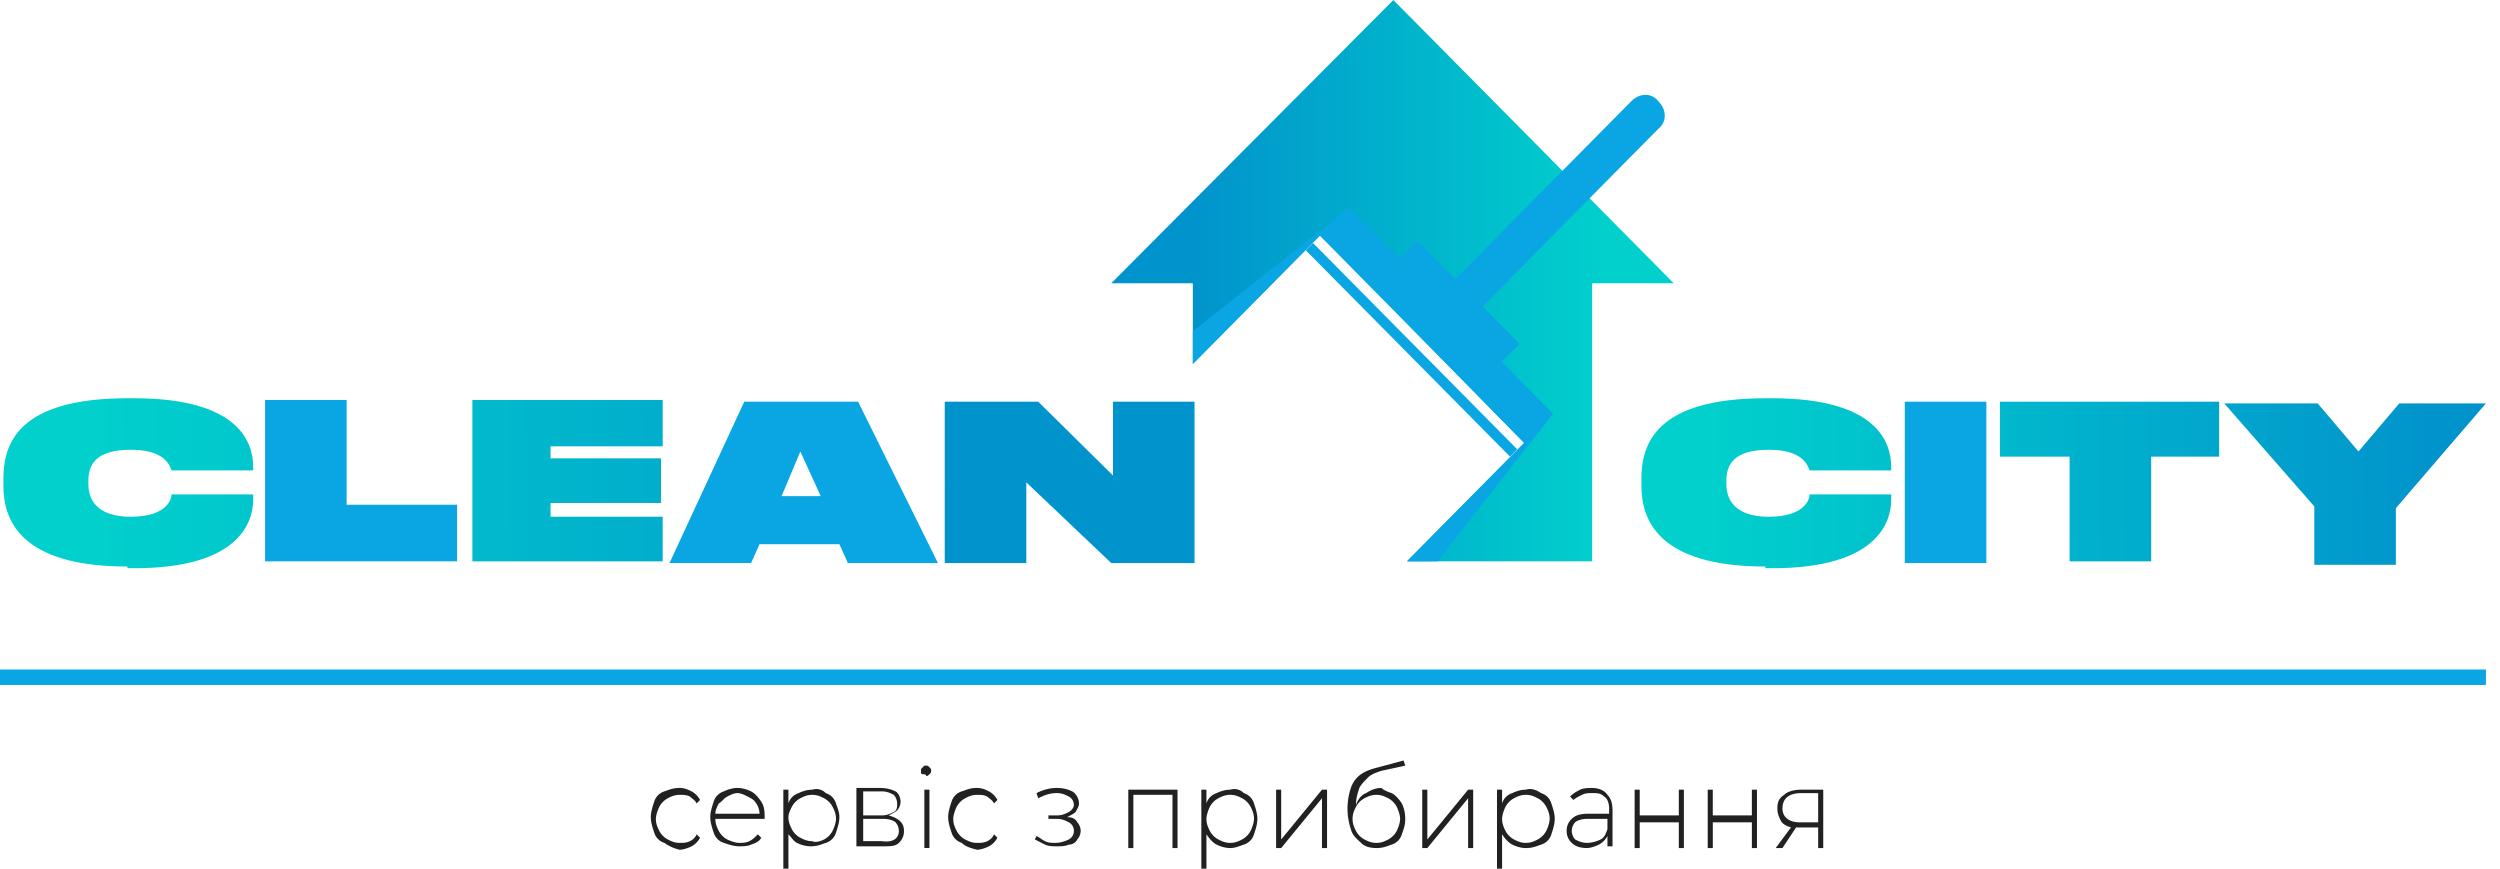
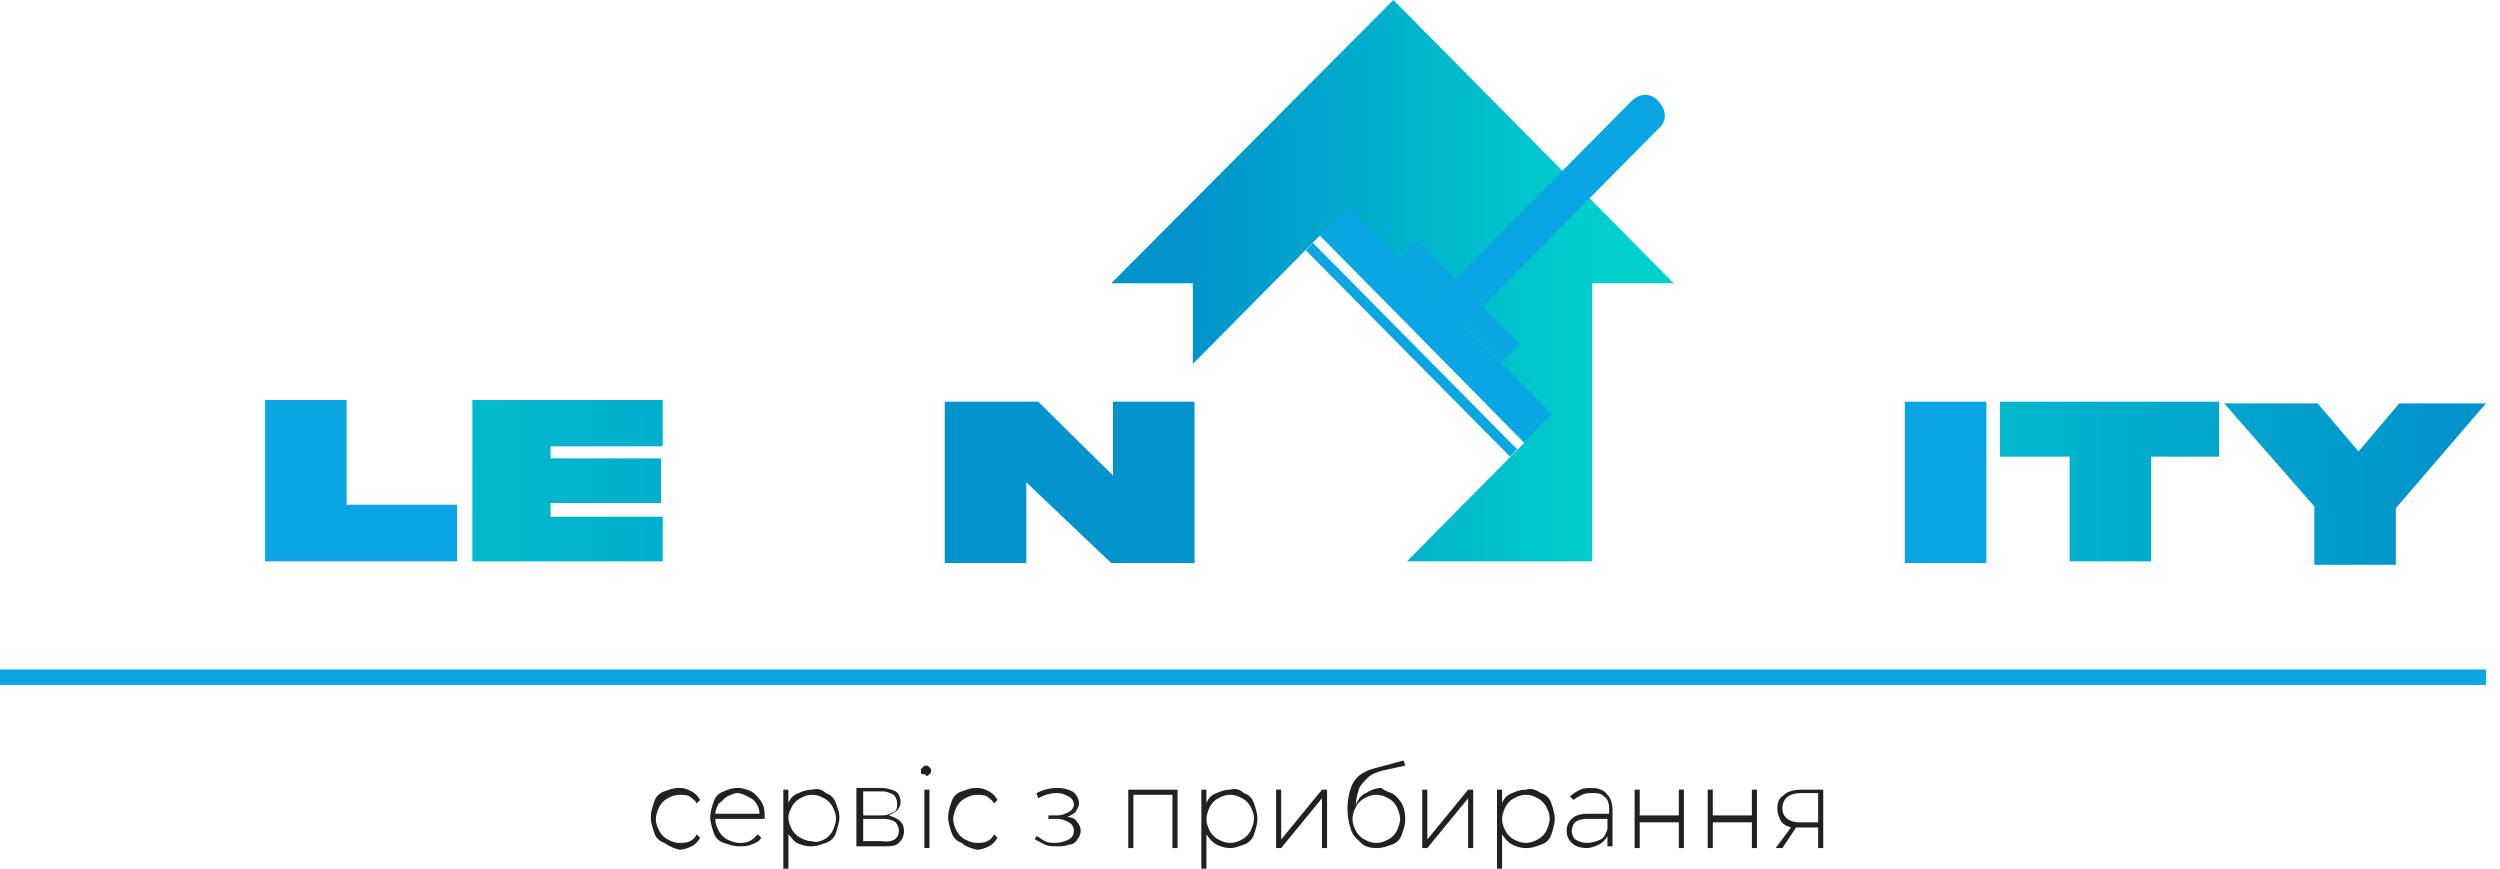
<svg xmlns="http://www.w3.org/2000/svg" width="118" height="41" fill="none">
  <path d="M31.359 39.784a.727.727 0 0 1-.481-.486c-.08-.243-.16-.486-.16-.73 0-.242.08-.485.16-.728a.727.727 0 0 1 .481-.487c.24-.08.401-.162.722-.162.24 0 .4.081.561.162.16.081.321.243.401.406l-.16.162c-.08-.162-.24-.243-.32-.324-.161-.081-.322-.081-.482-.081-.24 0-.401.08-.562.162a.972.972 0 0 0-.4.405c-.08.162-.161.405-.161.567 0 .243.08.405.16.567.08.162.241.324.401.405.16.081.321.162.562.162.16 0 .32 0 .481-.08a.63.63 0 0 0 .32-.325l.161.162a.971.971 0 0 1-.4.405c-.161.081-.402.162-.562.162a1.97 1.97 0 0 1-.722-.324ZM36.09 38.65h-2.325c0 .243.08.405.16.567.08.162.241.324.401.405.16.081.401.162.562.162.16 0 .32 0 .481-.08.16-.082.24-.163.401-.325l.16.162c-.08.162-.24.243-.48.324-.161.081-.402.081-.562.081-.24 0-.481-.08-.722-.162a.727.727 0 0 1-.481-.486c-.08-.243-.16-.486-.16-.73 0-.242.08-.485.16-.728a.727.727 0 0 1 .481-.487c.16-.08.401-.162.642-.162.24 0 .48.081.641.162.16.081.321.243.482.487.16.243.16.486.16.81Zm-1.764-1.053c-.16.08-.24.243-.4.324-.08.162-.161.324-.161.486h2.085c0-.162-.08-.405-.16-.486-.08-.162-.24-.243-.401-.324-.16-.081-.32-.163-.481-.163-.16 0-.321.082-.482.163ZM38.978 37.435c.24.08.401.243.481.486.08.243.16.405.16.648s-.08.486-.16.73a.727.727 0 0 1-.48.485c-.242.081-.402.163-.723.163a1.5 1.5 0 0 1-.641-.163c-.16-.08-.241-.243-.401-.405V41h-.241v-3.727h.24v.649a.727.727 0 0 1 .482-.486c.16-.082.4-.163.642-.163a.62.62 0 0 1 .641.163Zm-.08 2.187a.972.972 0 0 0 .4-.405c.081-.162.161-.405.161-.567 0-.243-.08-.405-.16-.567a.971.971 0 0 0-.401-.405c-.16-.081-.32-.162-.562-.162-.24 0-.4.08-.561.162a.971.971 0 0 0-.401.405c-.08.162-.16.324-.16.486 0 .243.08.405.16.567.08.162.24.324.401.405.16.081.32.162.562.162.16.081.4 0 .56-.08ZM42.667 39.217a.74.74 0 0 1-.24.567c-.16.162-.401.162-.802.162h-1.203v-2.755h1.123c.32 0 .561.081.721.162.16.081.241.325.241.487 0 .162-.08.324-.16.405-.08.08-.24.162-.401.243.561.162.721.405.721.73Zm-1.924-.73h.882c.24 0 .4-.08.561-.161.16-.081.16-.243.16-.405a.622.622 0 0 0-.16-.405c-.16-.081-.32-.163-.561-.163h-.882v1.135Zm1.684.73a.622.622 0 0 0-.16-.405c-.08-.081-.321-.162-.562-.162h-.962v1.053h.882c.561.081.802-.162.802-.486ZM43.55 36.543c-.08 0-.08-.081-.08-.162s0-.081.08-.162.08-.081.16-.081.08 0 .16.08c.08.082.08.082.08.163 0 .08 0 .08-.08.162-.08.08-.08.08-.16.08 0-.08-.08-.08-.16-.08Zm.08.73h.24v2.754h-.24v-2.755ZM45.394 39.784a.727.727 0 0 1-.48-.486c-.081-.243-.161-.486-.161-.73 0-.242.08-.485.16-.728a.727.727 0 0 1 .481-.487c.24-.08.401-.162.722-.162.24 0 .401.081.562.162.16.081.32.243.4.406l-.16.162c-.08-.162-.24-.243-.32-.324-.161-.081-.322-.081-.482-.081-.24 0-.4.08-.561.162a.972.972 0 0 0-.401.405c-.08.162-.16.405-.16.567 0 .243.08.405.16.567.08.162.24.324.4.405.161.081.322.162.562.162.16 0 .32 0 .481-.08a.63.63 0 0 0 .321-.325l.16.162a.971.971 0 0 1-.4.405c-.16.081-.401.162-.562.162-.32-.08-.561-.162-.722-.324ZM50.848 38.812c.08.081.16.243.16.405 0 .162-.08.324-.16.405a.44.44 0 0 1-.4.243c-.161.081-.402.081-.562.081-.16 0-.401 0-.562-.08l-.48-.244.08-.162c.16.081.24.162.4.243.16.081.321.081.482.081.24 0 .48-.08.641-.162a.446.446 0 0 0 .24-.405.446.446 0 0 0-.24-.405c-.16-.081-.32-.162-.561-.162h-.401v-.162h.4c.241 0 .402-.081.562-.162.16-.081.24-.243.24-.324a.446.446 0 0 0-.24-.405c-.16-.081-.32-.163-.561-.163-.321 0-.562.082-.883.244l-.08-.243c.321-.163.642-.244.963-.244.32 0 .561.081.722.162.16.081.32.325.32.568 0 .162-.08.243-.16.405-.08.08-.24.162-.401.243.24 0 .401.08.481.243ZM55.58 37.273v2.755h-.24v-2.512h-1.845v2.512h-.24v-2.755h2.325ZM58.708 37.435c.24.08.401.243.481.486.08.243.16.486.16.729s-.08.486-.16.73a.727.727 0 0 1-.48.485c-.242.081-.402.163-.643.163-.24 0-.48-.081-.641-.163-.16-.08-.321-.243-.481-.486V41h-.241v-3.727h.24v.649a.727.727 0 0 1 .482-.486c.16-.082.4-.163.641-.163a.62.62 0 0 1 .642.163Zm-.08 2.187a.972.972 0 0 0 .4-.405c.081-.162.161-.405.161-.567 0-.243-.08-.405-.16-.567a.971.971 0 0 0-.401-.405c-.16-.081-.321-.162-.562-.162-.24 0-.4.08-.561.162a.971.971 0 0 0-.401.405c-.08.162-.16.405-.16.567 0 .243.08.405.16.567.08.162.24.324.401.405.16.081.32.162.561.162.241 0 .401-.08.562-.162ZM60.232 37.273h.24v2.35l1.925-2.35h.24v2.755h-.24v-2.35l-1.925 2.35h-.24v-2.755ZM65.686 37.435c.16.081.32.243.48.486.08.162.161.405.161.73 0 .324-.08.486-.16.729a.727.727 0 0 1-.481.486c-.241.081-.402.162-.722.162-.321 0-.562-.081-.722-.243-.16-.162-.401-.324-.481-.648a3.05 3.05 0 0 1 0-1.945c.08-.243.24-.486.48-.648.241-.162.482-.243.803-.324l1.203-.325.08.244-1.123.243c-.24.08-.481.162-.641.324-.16.162-.321.324-.401.486-.08.243-.16.486-.16.81.08-.243.24-.486.48-.567.241-.162.482-.243.722-.243.08.081.24.162.482.243Zm-.16 2.188a.971.971 0 0 0 .4-.405c.08-.162.16-.405.16-.568 0-.162-.08-.405-.16-.567a.972.972 0 0 0-.4-.405c-.161-.08-.322-.162-.562-.162-.241 0-.401.081-.562.162a.972.972 0 0 0-.4.405c-.081.162-.161.324-.161.568 0 .243.08.405.16.567.08.162.24.324.401.405.16.08.321.162.562.162.24 0 .4-.081.561-.162ZM67.13 37.273h.24v2.35l1.925-2.35h.24v2.755h-.24v-2.35l-1.925 2.35h-.24v-2.755ZM72.743 37.435c.24.08.401.243.481.486.08.243.16.486.16.729s-.08.486-.16.73a.727.727 0 0 1-.48.485c-.241.081-.402.163-.723.163-.24 0-.48-.081-.641-.163-.16-.08-.321-.243-.481-.486V41h-.241v-3.727h.24v.649a.727.727 0 0 1 .482-.486c.16-.082.4-.163.641-.163.241-.08.482 0 .722.163Zm-.16 2.187a.972.972 0 0 0 .4-.405c.081-.162.161-.405.161-.567 0-.243-.08-.405-.16-.567a.971.971 0 0 0-.401-.405c-.16-.081-.321-.162-.562-.162-.24 0-.4.08-.561.162a.971.971 0 0 0-.401.405c-.08.162-.16.405-.16.567 0 .243.08.405.16.567.08.162.24.324.401.405.16.081.32.162.561.162.241 0 .401-.08.562-.162ZM75.871 37.516c.16.162.24.405.24.729v1.701h-.24v-.486a.971.971 0 0 1-.4.405c-.161.081-.402.162-.562.162-.321 0-.562-.08-.722-.243a.74.74 0 0 1-.24-.567.74.74 0 0 1 .24-.567c.16-.162.401-.243.802-.243h.962v-.243c0-.243-.08-.486-.24-.567-.16-.163-.32-.163-.562-.163-.16 0-.32 0-.48.082-.161.08-.322.162-.402.243l-.16-.162c.16-.163.32-.244.481-.325.16-.08.401-.08.561-.08.241 0 .562.08.722.324Zm-.32 2.106c.16-.08.24-.243.32-.486v-.486h-.962c-.24 0-.481.081-.562.162a.622.622 0 0 0-.16.405c0 .162.08.324.16.405.16.081.321.162.562.162a1.5 1.5 0 0 0 .641-.162ZM77.154 37.273h.241v1.215h1.845v-1.215h.24v2.755h-.24v-1.215h-1.845v1.215h-.24v-2.755ZM80.603 37.273h.24v1.215h1.845v-1.215h.241v2.755h-.24v-1.215h-1.845v1.215h-.24v-2.755ZM86.057 37.273v2.755h-.24v-.972h-1.043l-.642.972h-.32l.721-.972c-.24-.081-.4-.162-.481-.325-.08-.162-.16-.324-.16-.567 0-.324.08-.486.32-.648.16-.162.482-.243.802-.243h1.043Zm-1.123 1.54h.883v-1.378h-.803c-.561 0-.882.243-.882.73 0 .404.321.648.802.648Z" fill="#212121" />
  <path d="M65.766 0 52.452 13.37h3.85v3.808l6.015-6.077 9.624 9.804-5.534 5.591h8.742V13.37H79L65.766 0Z" fill="url(#a)" />
-   <path d="m63.68 9.804-7.378 5.834v1.54l6.015-6.077 9.624 9.804-5.534 5.591h1.444l5.454-6.968-9.625-9.724Z" fill="#09A6E3" />
  <path d="m73.24 19.542-9.641-9.74-1.305 1.318 9.641 9.74 1.304-1.318Z" fill="#09A6E3" />
  <path d="m68.653 15.8-1.283-1.296 9.624-9.723c.401-.405.962-.405 1.283 0 .401.405.401.972 0 1.296l-9.624 9.724ZM71.612 21.208l-9.64-9.74-.34.344 9.64 9.74.34-.344Z" fill="#09A6E3" />
  <path d="m71.72 16.23-4.82-4.87-.85.859 4.82 4.87.85-.86Z" fill="#09A6E3" />
-   <path d="M6.015 26.74C.882 26.74.16 24.47.16 22.93v-.323c0-1.62.642-3.809 5.855-3.809h.321c4.973 0 5.614 2.107 5.614 3.242v.162H8.1c-.08-.163-.24-.973-1.924-.973-1.685 0-2.005.73-2.005 1.459v.162c0 .648.32 1.54 2.005 1.54 1.764 0 1.924-.892 1.924-1.054h3.85v.243c0 1.053-.641 3.241-5.614 3.241h-.32v-.08Z" fill="url(#b)" />
  <path d="M16.361 18.96v4.862h5.213v2.674h-9.062v-7.617h3.85v.08Z" fill="#09A6E3" />
  <path d="M31.279 18.96v2.107h-5.293v.567h5.213v2.107h-5.213v.648h5.293v2.107h-8.983v-7.617h8.983v.08Z" fill="url(#c)" />
-   <path d="M39.62 25.685h-3.77l-.4.892H31.6l3.529-7.617h5.373l3.77 7.617H40.02l-.401-.892Zm-1.845-4.375-.882 2.107h1.845l-.963-2.107Z" fill="#09A6E3" />
  <path d="m49.003 18.96 3.53 3.484V18.96h3.849v7.617h-3.93l-4.01-3.809v3.809h-3.85V18.96h4.411Z" fill="#0193CC" />
-   <path d="M83.33 26.74c-5.133 0-5.855-2.27-5.855-3.81v-.323c0-1.62.642-3.809 5.855-3.809h.32c4.973 0 5.615 2.107 5.615 3.242v.162h-3.85c-.08-.163-.24-.973-1.925-.973-1.684 0-2.005.73-2.005 1.459v.162c0 .648.321 1.54 2.005 1.54 1.765 0 1.925-.892 1.925-1.054h3.85v.243c0 1.053-.642 3.241-5.614 3.241h-.321v-.08Z" fill="url(#d)" />
  <path d="M93.756 26.577h-3.85V18.96h3.85v7.617Z" fill="#09A6E3" />
  <path d="M97.606 21.553h-3.208V18.96h10.346v2.593h-3.208v4.943h-3.85v-4.943h-.08Z" fill="url(#e)" />
  <path d="m109.235 23.903-4.251-4.862h4.412l1.924 2.269 1.925-2.269h4.091l-4.251 4.943v2.674h-3.85v-2.755Z" fill="url(#f)" />
  <path d="M117.336 31.6H0v.73h117.336v-.73Z" fill="#09A6E3" />
  <defs>
    <linearGradient id="a" x1="52.47" y1="13.216" x2="79.011" y2="13.216" gradientUnits="userSpaceOnUse">
      <stop offset=".137" stop-color="#0193CC" />
      <stop offset=".876" stop-color="#01D0CC" />
    </linearGradient>
    <linearGradient id="b" x1="61.811" y1="22.301" x2="-3.421" y2="22.831" gradientUnits="userSpaceOnUse">
      <stop offset=".137" stop-color="#0193CC" />
      <stop offset=".876" stop-color="#01D0CC" />
    </linearGradient>
    <linearGradient id="c" x1="61.812" y1="22.472" x2="-3.419" y2="23.001" gradientUnits="userSpaceOnUse">
      <stop offset=".137" stop-color="#0193CC" />
      <stop offset=".876" stop-color="#01D0CC" />
    </linearGradient>
    <linearGradient id="d" x1="121.691" y1="22.542" x2="74.907" y2="22.806" gradientUnits="userSpaceOnUse">
      <stop offset=".137" stop-color="#0193CC" />
      <stop offset=".876" stop-color="#01D0CC" />
    </linearGradient>
    <linearGradient id="e" x1="121.692" y1="22.625" x2="74.907" y2="22.889" gradientUnits="userSpaceOnUse">
      <stop offset=".137" stop-color="#0193CC" />
      <stop offset=".876" stop-color="#01D0CC" />
    </linearGradient>
    <linearGradient id="f" x1="121.692" y1="22.689" x2="74.907" y2="22.953" gradientUnits="userSpaceOnUse">
      <stop offset=".137" stop-color="#0193CC" />
      <stop offset=".876" stop-color="#01D0CC" />
    </linearGradient>
  </defs>
</svg>